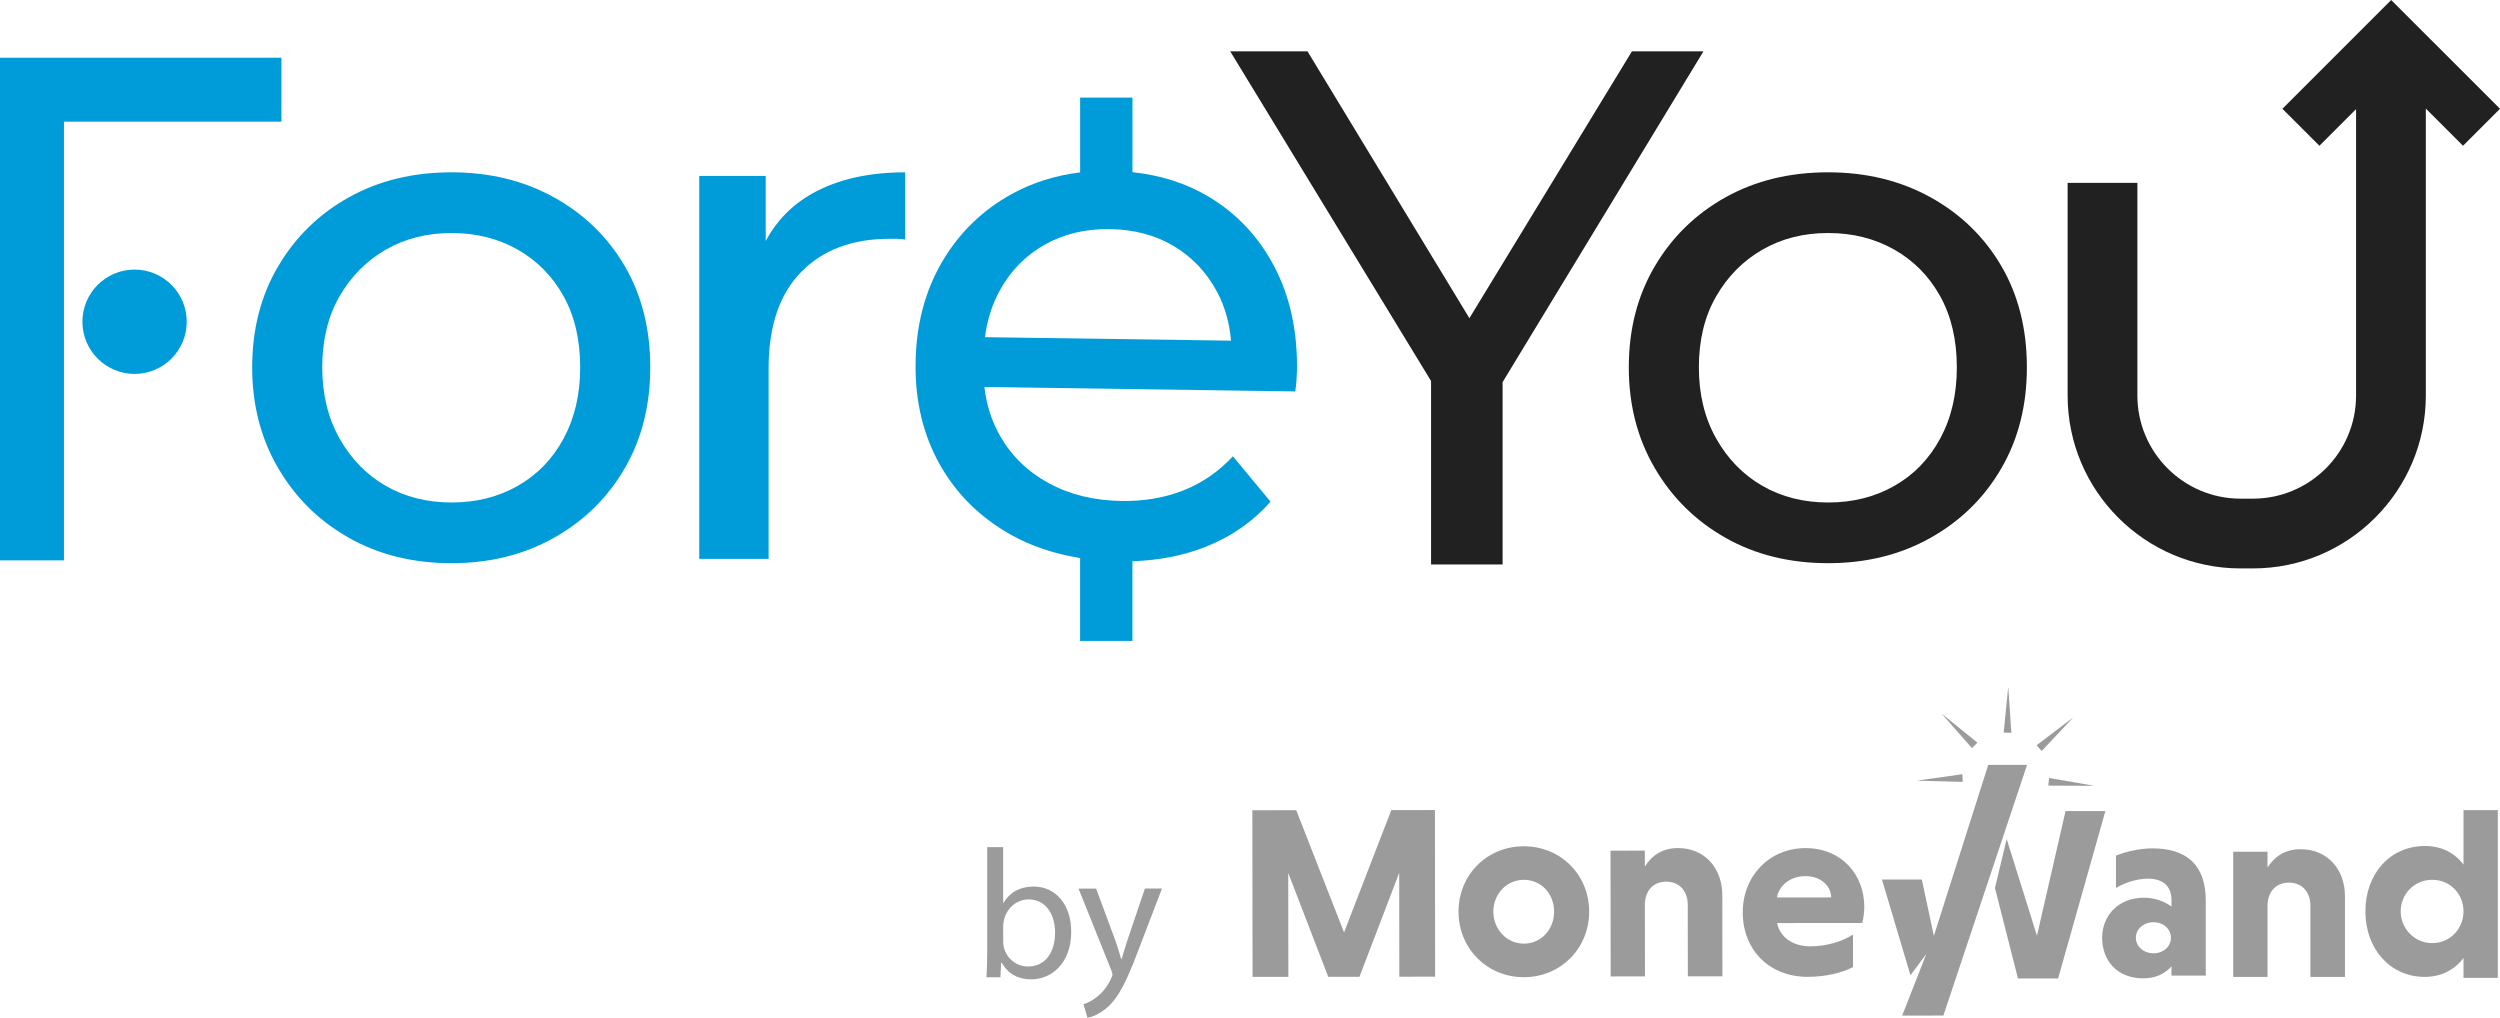
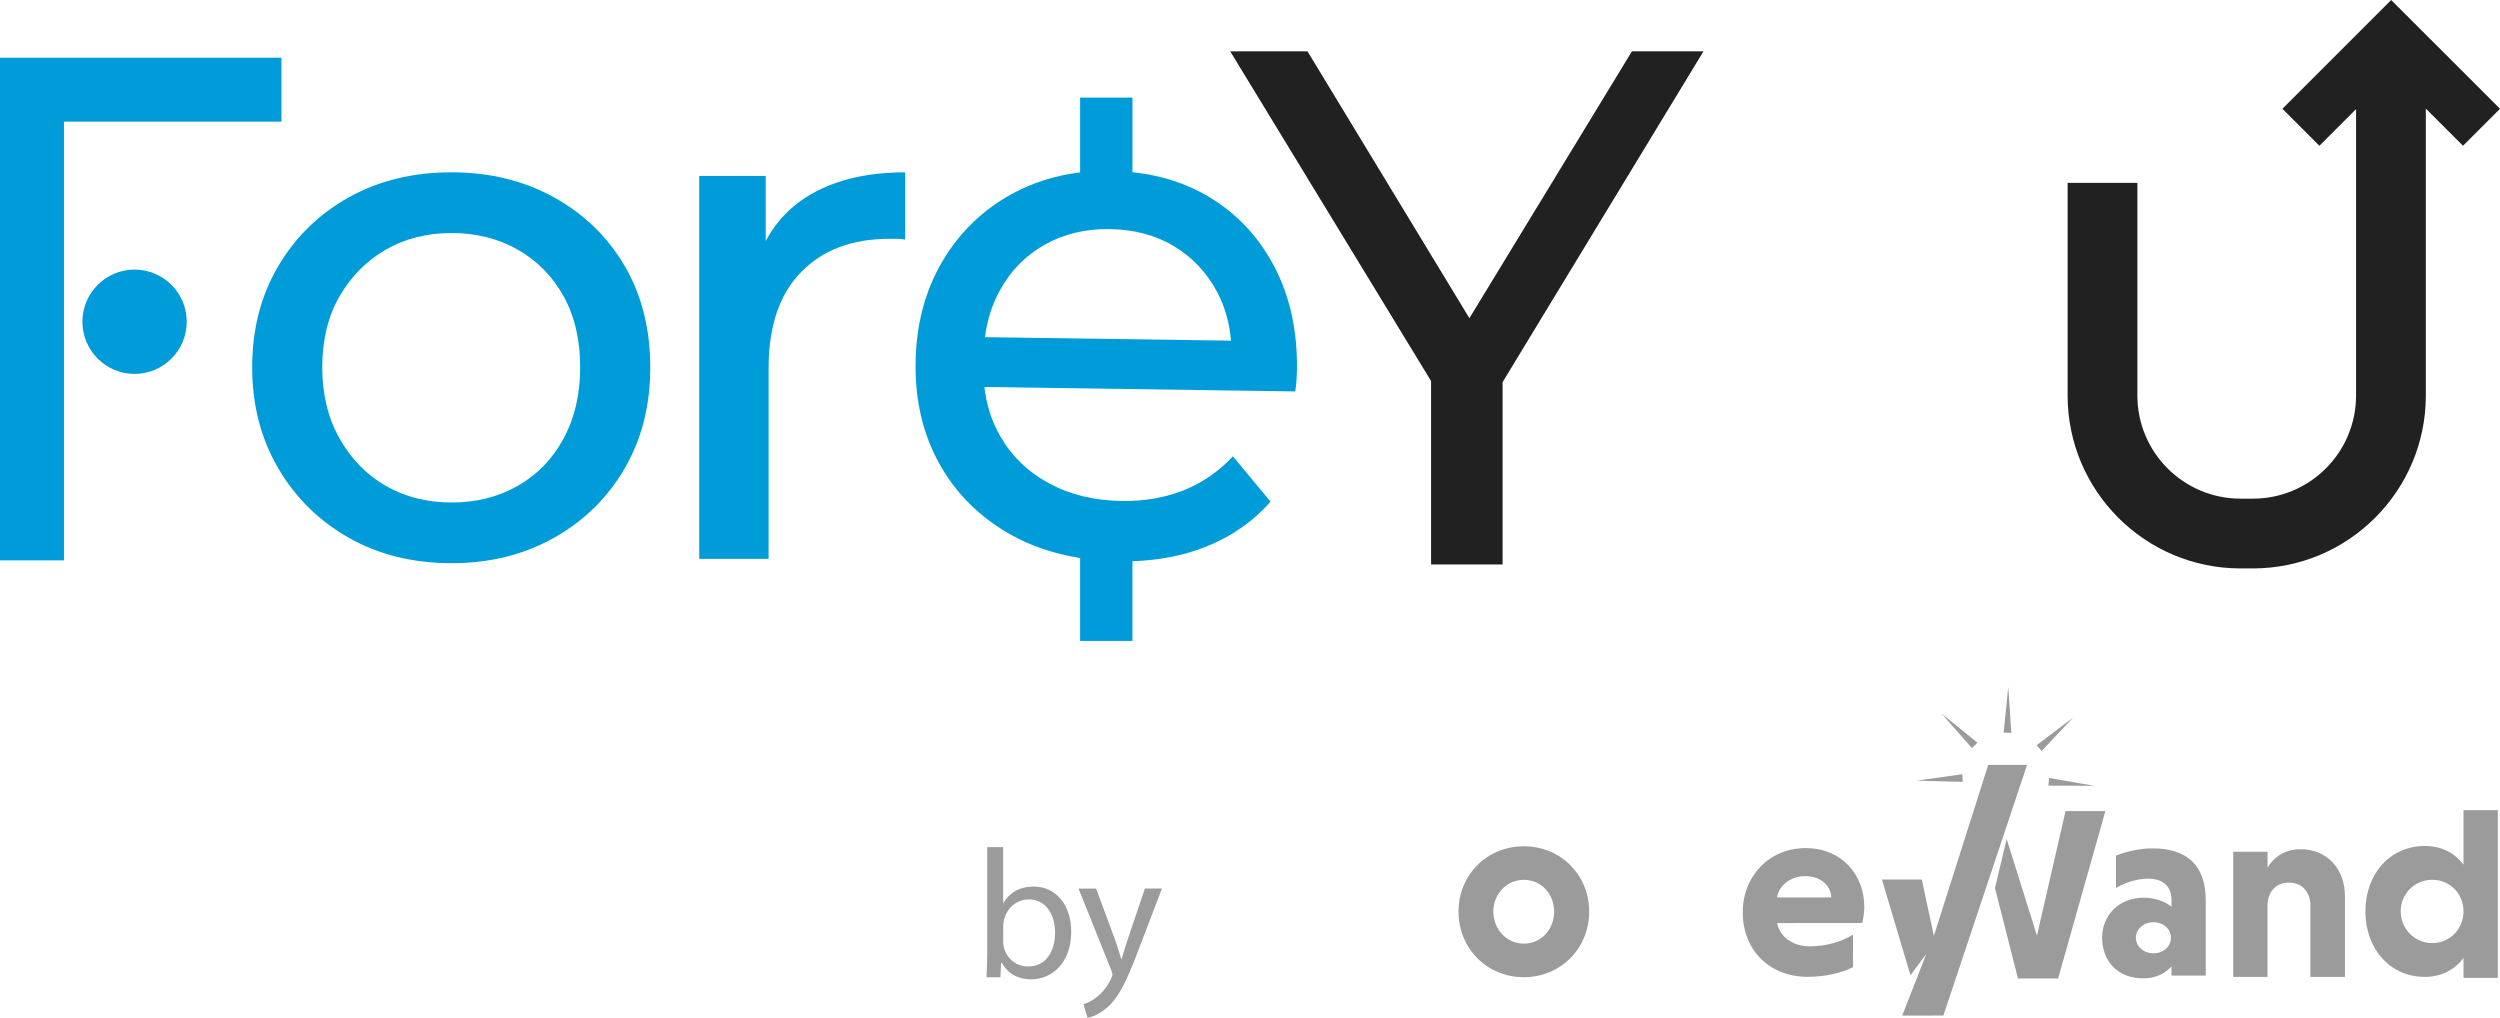
<svg xmlns="http://www.w3.org/2000/svg" version="1.1" id="Layer_1" x="0px" y="0px" style="enable-background:new 0 0 1200 1200;" xml:space="preserve" viewBox="152.78 459.97 873.3 355.55">
  <style type="text/css">	.st0{fill:#009CDA;}	.st1{fill:#252525;}	.st2{fill:#9B9B9B;}	.st3{fill:#212121;}</style>
  <g>
    <g>
      <g>
        <g>
          <g>
            <path class="st2" d="M853.75,753.05l10.58,33.78l9.98-43.53h13.92l-16.51,58.46H857.7l-8.04-31.57L853.75,753.05z" />
            <path class="st2" d="M891.93,758.86c3.17-1.31,8.11-2.54,12.69-2.54c11.81,0,18.68,5.6,18.68,18.29v26.16h-11.98v-3.24       c-2.2,2.54-5.55,4.2-9.78,4.2c-9.78,0-14.45-6.82-14.45-14.17c0-7.79,5.73-14,14.63-14c3.7,0,7.4,1.31,9.6,3.15v-2.36       c0-5.25-3.53-7.44-8.11-7.44c-3.88,0-8.02,1.31-11.28,3.24V758.86z M905.05,792.98c3.44,0,6.08-2.36,6.08-5.43       c0-3.06-2.64-5.42-6.08-5.42s-6.17,2.36-6.17,5.42C898.89,790.62,901.62,792.98,905.05,792.98z" />
            <path class="st2" d="M944.87,763.03c2.38-3.77,6.08-6.41,11.54-6.41c9.43,0,15.51,7.03,15.51,16.42v28.19h-12.07v-24.85       c0-4.83-2.91-8.08-7.49-8.08c-4.41,0-7.22,2.9-7.49,7.55v25.38h-11.98V757.5h11.98V763.03z" />
            <path class="st2" d="M1013.33,794.61c-3.09,4.14-7.84,6.61-13.48,6.61c-12.42,0-20.79-10.04-20.79-22.91       c0-12.86,8.37-22.82,20.88-22.82c5.64,0,10.31,2.38,13.39,6.52v-19.04h11.98v58.59h-11.98V794.61z M1002.4,767.3       c-6.26,0-11.01,5.02-11.01,11.01s4.76,11.1,11.01,11.1c6.34,0,10.93-5.11,10.93-11.1S1008.74,767.3,1002.4,767.3z" />
          </g>
-           <path class="st2" d="M616.76,801.19l-13.97-36.28l0.04,36.29l-12.51,0.02l-0.07-58.21l15.33-0.02l16.7,42.69l16.51-42.73      l15.24-0.02l0.07,58.21l-12.51,0.02l-0.04-36.29l-13.88,36.31L616.76,801.19z" />
          <path class="st2" d="M685.06,755.59c12.86-0.02,22.83,9.93,22.85,22.79c0.02,12.86-9.93,22.92-22.79,22.94      c-12.86,0.02-22.83-10.02-22.85-22.88C662.26,765.58,672.2,755.61,685.06,755.59z M685.11,789.6      c6.17-0.01,10.57-5.12,10.56-11.2c-0.01-6.08-4.42-11.1-10.59-11.09c-6.08,0.01-10.65,5.04-10.65,11.12      C674.44,784.51,679.03,789.61,685.11,789.6z" />
-           <path class="st2" d="M727.36,762.67c2.37-3.8,6.07-6.45,11.53-6.45c9.43-0.01,15.52,7.04,15.53,16.48l0.03,28.32l-12.07,0.01      l-0.03-24.97c-0.01-4.85-2.92-8.11-7.5-8.11c-4.41,0.01-7.22,2.92-7.48,7.6l0.03,25.5l-11.98,0.01l-0.05-43.94l11.98-0.01      L727.36,762.67z" />
          <path class="st2" d="M773.54,782.41c1.06,4.94,5.47,8.14,11.64,8.13c5.46-0.01,10.92-1.57,14.89-4.09l0.01,11.35      c-3.87,2-9.51,3.39-15.85,3.4c-13.04,0.02-22.66-9.07-22.67-22.5c-0.02-12.65,9.22-22.46,21.91-22.47      c12.69-0.02,20.54,9.34,20.55,20.52c0,1.82-0.35,4.25-0.7,5.63L773.54,782.41z M773.53,773.48l18.94-0.02      c-0.18-4.42-3.97-7.45-9.08-7.44C778.1,766.02,774.14,769.41,773.53,773.48z" />
          <g>
            <polygon class="st2" points="822.34,732.66 838.38,733.1 838.28,730.42      " />
          </g>
          <g>
            <polygon class="st2" points="831.03,709.26 841.62,721.3 843.53,719.4      " />
          </g>
          <g>
            <polygon class="st2" points="854.3,699.91 852.7,715.87 855.39,715.97      " />
          </g>
          <g>
            <polygon class="st2" points="877,710.59 864.22,720.29 865.97,722.32      " />
          </g>
          <g>
            <polygon class="st2" points="884.39,734.48 868.59,731.73 868.29,734.4      " />
          </g>
          <polygon class="st2" points="847.31,727.15 828.32,786.89 824.11,767.21 810.19,767.21 820.14,800.64 825.69,793.2       817.25,814.75 831.64,814.72 860.88,727.15     " />
        </g>
      </g>
      <g>
        <path class="st2" d="M497.37,801.37c0.13-2.11,0.26-5.25,0.26-8.01v-37.47h5.57v19.47h0.13c1.99-3.46,5.57-5.7,10.57-5.7     c7.69,0,13.13,6.41,13.07,15.82c0,11.08-6.98,16.59-13.9,16.59c-4.48,0-8.07-1.73-10.38-5.83h-0.19l-0.26,5.12H497.37z      M503.2,788.94c0,0.7,0.13,1.41,0.26,2.05c1.09,3.91,4.36,6.6,8.46,6.6c5.89,0,9.42-4.8,9.42-11.91c0-6.21-3.2-11.53-9.22-11.53     c-3.84,0-7.43,2.63-8.58,6.92c-0.13,0.64-0.32,1.41-0.32,2.31V788.94z" />
        <path class="st2" d="M535.67,770.36l6.79,18.32c0.7,2.05,1.47,4.48,1.99,6.34h0.13c0.58-1.86,1.22-4.23,1.99-6.47l6.15-18.19     h5.96l-8.46,22.1c-4.04,10.63-6.79,16.08-10.63,19.41c-2.75,2.43-5.51,3.4-6.92,3.65l-1.41-4.74c1.41-0.45,3.27-1.34,4.93-2.75     c1.54-1.22,3.46-3.4,4.74-6.28c0.26-0.58,0.45-1.02,0.45-1.34c0-0.32-0.13-0.77-0.38-1.47l-11.47-28.57H535.67z" />
      </g>
    </g>
    <g>
      <g>
        <polygon class="st3" points="747.83,477.91 722.84,477.91 666.07,571.12 609.52,477.91 582.52,477.91 652.68,593.07      652.68,657.14 677.67,657.14 677.67,593.45    " />
-         <path class="st3" d="M827.12,528.87c-10.52-5.8-22.42-8.71-35.71-8.71c-13.46,0-25.41,2.9-35.84,8.71     c-10.43,5.81-18.68,13.84-24.73,24.1c-6.06,10.27-9.09,22.04-9.09,35.33c0,13.12,3.03,24.86,9.09,35.21     c6.06,10.35,14.3,18.47,24.73,24.35c10.43,5.89,22.38,8.84,35.84,8.84c13.29,0,25.2-2.94,35.71-8.84     c10.51-5.89,18.76-13.96,24.73-24.23c5.97-10.26,8.96-22.04,8.96-35.34c0-13.46-2.99-25.28-8.96-35.46     C845.88,542.67,837.64,534.68,827.12,528.87z M830.53,613.17c-3.87,7.15-9.21,12.66-16.03,16.53c-6.81,3.87-14.51,5.8-23.09,5.8     c-8.58,0-16.24-1.93-22.97-5.8c-6.73-3.87-12.11-9.38-16.15-16.53c-4.04-7.15-6.06-15.44-6.06-24.86     c0-9.59,2.02-17.88,6.06-24.86c4.04-6.98,9.42-12.41,16.15-16.28c6.73-3.87,14.39-5.8,22.97-5.8c8.58,0,16.28,1.94,23.09,5.8     c6.81,3.87,12.15,9.3,16.03,16.28c3.87,6.98,5.81,15.27,5.81,24.86C836.34,597.74,834.4,606.02,830.53,613.17z" />
        <path class="st3" d="M988.07,459.97l-38,38L963,510.89l12.8-12.8v100.06c0,19.86-16.15,36.01-36.01,36.01h-4.37     c-19.86,0-36.01-16.15-36.01-36.01v-74.29h-24.37v74.29c0,33.29,27.09,60.38,60.38,60.38h4.37c33.29,0,60.38-27.09,60.38-60.38     V497.9l12.99,12.99l12.92-12.92L988.07,459.97z" />
      </g>
      <g>
        <path class="st0" d="M346.24,528.87c-10.52-5.8-22.42-8.71-35.71-8.71c-13.46,0-25.41,2.9-35.84,8.71     c-10.43,5.81-18.68,13.84-24.73,24.1c-6.06,10.27-9.09,22.04-9.09,35.33c0,13.12,3.03,24.86,9.09,35.21     c6.06,10.35,14.3,18.47,24.73,24.35c10.43,5.89,22.38,8.84,35.84,8.84c13.29,0,25.2-2.94,35.71-8.84     c10.51-5.89,18.76-13.96,24.73-24.23c5.97-10.26,8.96-22.04,8.96-35.34c0-13.46-2.99-25.28-8.96-35.46     C365,542.67,356.75,534.68,346.24,528.87z M349.65,613.17c-3.87,7.15-9.21,12.66-16.03,16.53c-6.81,3.87-14.51,5.8-23.09,5.8     c-8.58,0-16.24-1.93-22.97-5.8c-6.73-3.87-12.11-9.38-16.15-16.53c-4.04-7.15-6.06-15.44-6.06-24.86     c0-9.59,2.02-17.88,6.06-24.86c4.04-6.98,9.42-12.41,16.15-16.28c6.73-3.87,14.39-5.8,22.97-5.8c8.58,0,16.28,1.94,23.09,5.8     c6.81,3.87,12.15,9.3,16.03,16.28c3.87,6.98,5.8,15.27,5.8,24.86C355.45,597.74,353.51,606.02,349.65,613.17z" />
        <path class="st0" d="M420.26,544.12v-22.69h-23.22v133.77h24.23v-66.63c0-14.64,3.79-25.83,11.36-33.57     c7.57-7.74,17.83-11.61,30.79-11.61c0.84,0,1.72,0,2.65,0c0.92,0,1.89,0.09,2.9,0.25v-23.47c-12.79,0-23.56,2.44-32.3,7.32     C429.44,531.51,424.04,537.12,420.26,544.12z" />
        <polygon class="st0" points="251.09,480.13 152.78,480.13 152.78,655.72 175.12,655.72 175.12,502.47 251.09,502.47    " />
        <path class="st0" d="M199.79,554.14c-10.06,0-18.22,8.16-18.22,18.22s8.16,18.22,18.22,18.22c10.06,0,18.22-8.16,18.22-18.22     S209.85,554.14,199.79,554.14z" />
        <path class="st0" d="M597.91,553.06c-5.49-10.43-13.16-18.57-23-24.43c-7.85-4.67-16.72-7.46-26.54-8.52v-26.04h-18.28v26.12     c-8.62,1.06-16.62,3.55-23.95,7.59c-10.26,5.66-18.37,13.58-24.32,23.76c-5.95,10.18-9.02,21.92-9.21,35.21     c-0.19,13.29,2.63,25.11,8.45,35.46c5.82,10.35,14.12,18.54,24.89,24.58c7.23,4.06,15.32,6.68,24.13,8.11v28.95h18.28v-27.82     c9.2-0.33,17.71-1.94,25.43-4.99c9.05-3.57,16.66-8.85,22.82-15.83l-13.15-15.84c-4.96,5.32-10.69,9.27-17.21,11.87     c-6.52,2.6-13.73,3.84-21.63,3.73c-9.59-0.14-18.06-2.19-25.41-6.17c-7.35-3.97-13.03-9.48-17.06-16.53     c-2.97-5.19-4.79-10.9-5.5-17.12l108.58,1.55c0.18-1.17,0.33-2.43,0.43-3.78c0.1-1.35,0.16-2.52,0.18-3.53     C606.04,575.6,603.39,563.49,597.91,553.06z M496.84,577.75c0.79-6.11,2.59-11.69,5.41-16.71c3.8-6.76,9.01-11.99,15.62-15.68     c6.62-3.69,14.13-5.48,22.54-5.36c8.58,0.12,16.08,2.12,22.51,6c6.42,3.88,11.44,9.21,15.04,15.99     c2.73,5.14,4.33,10.81,4.83,16.98L496.84,577.75z" />
      </g>
    </g>
  </g>
</svg>